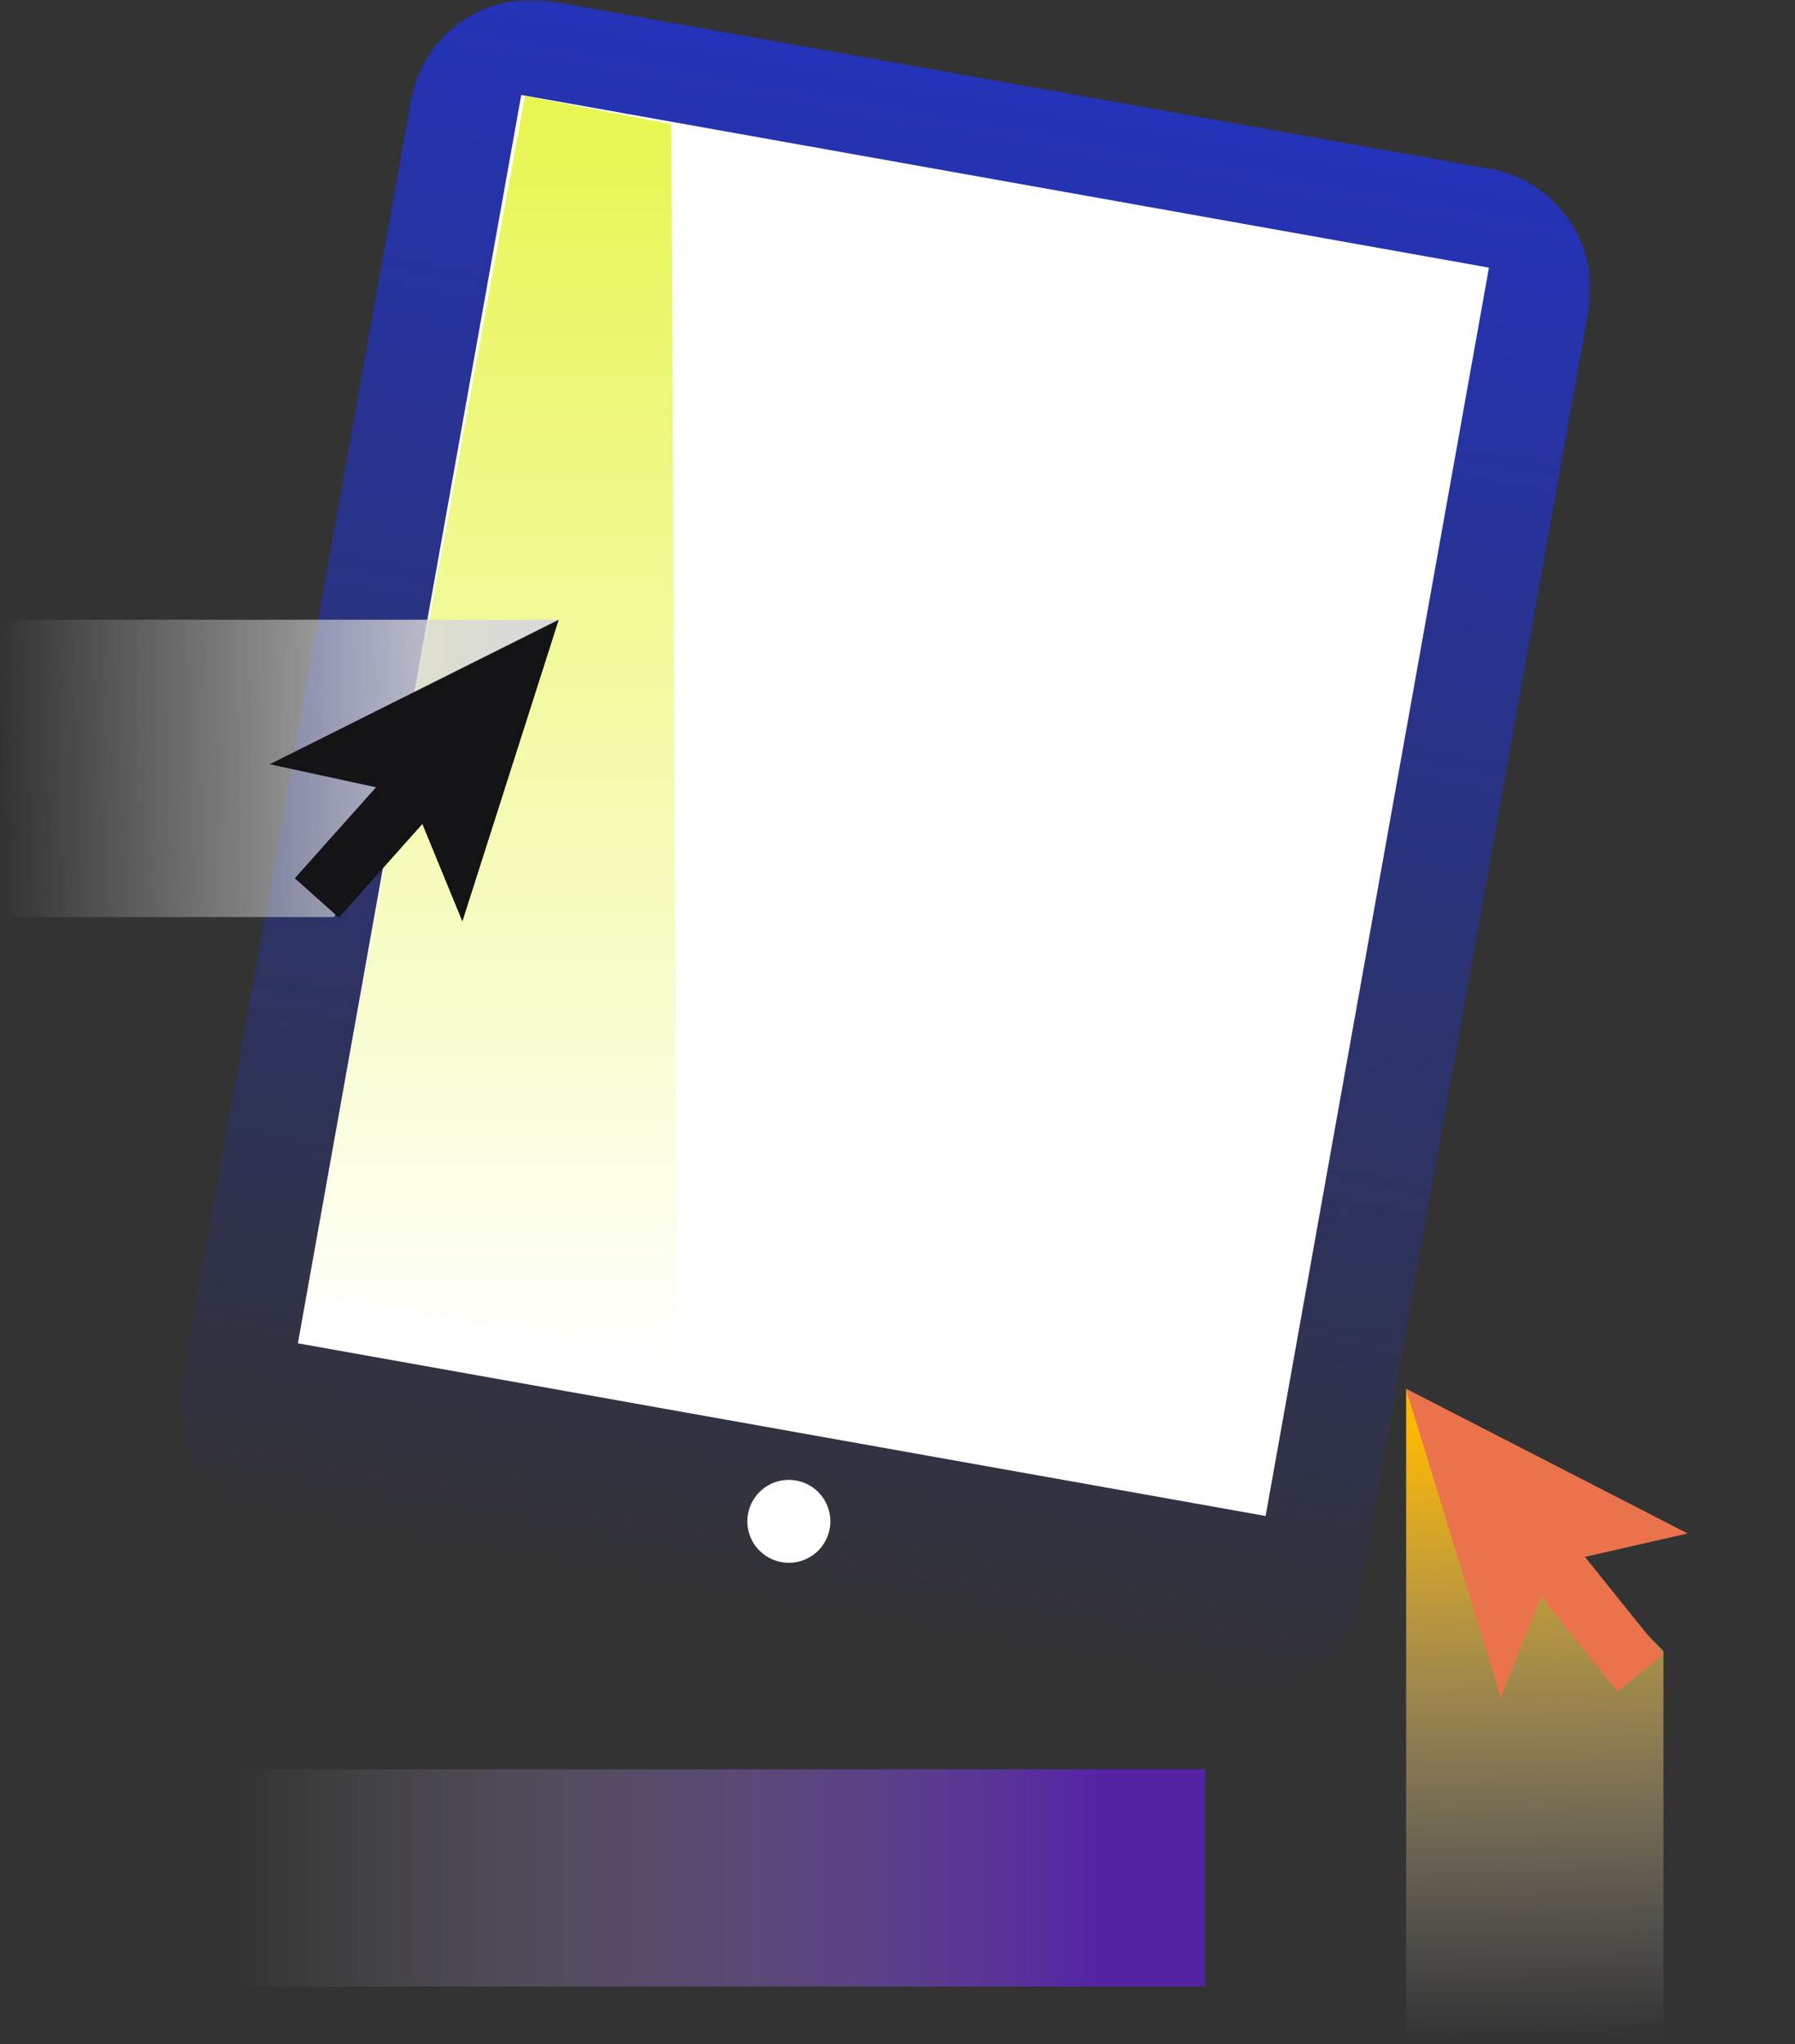
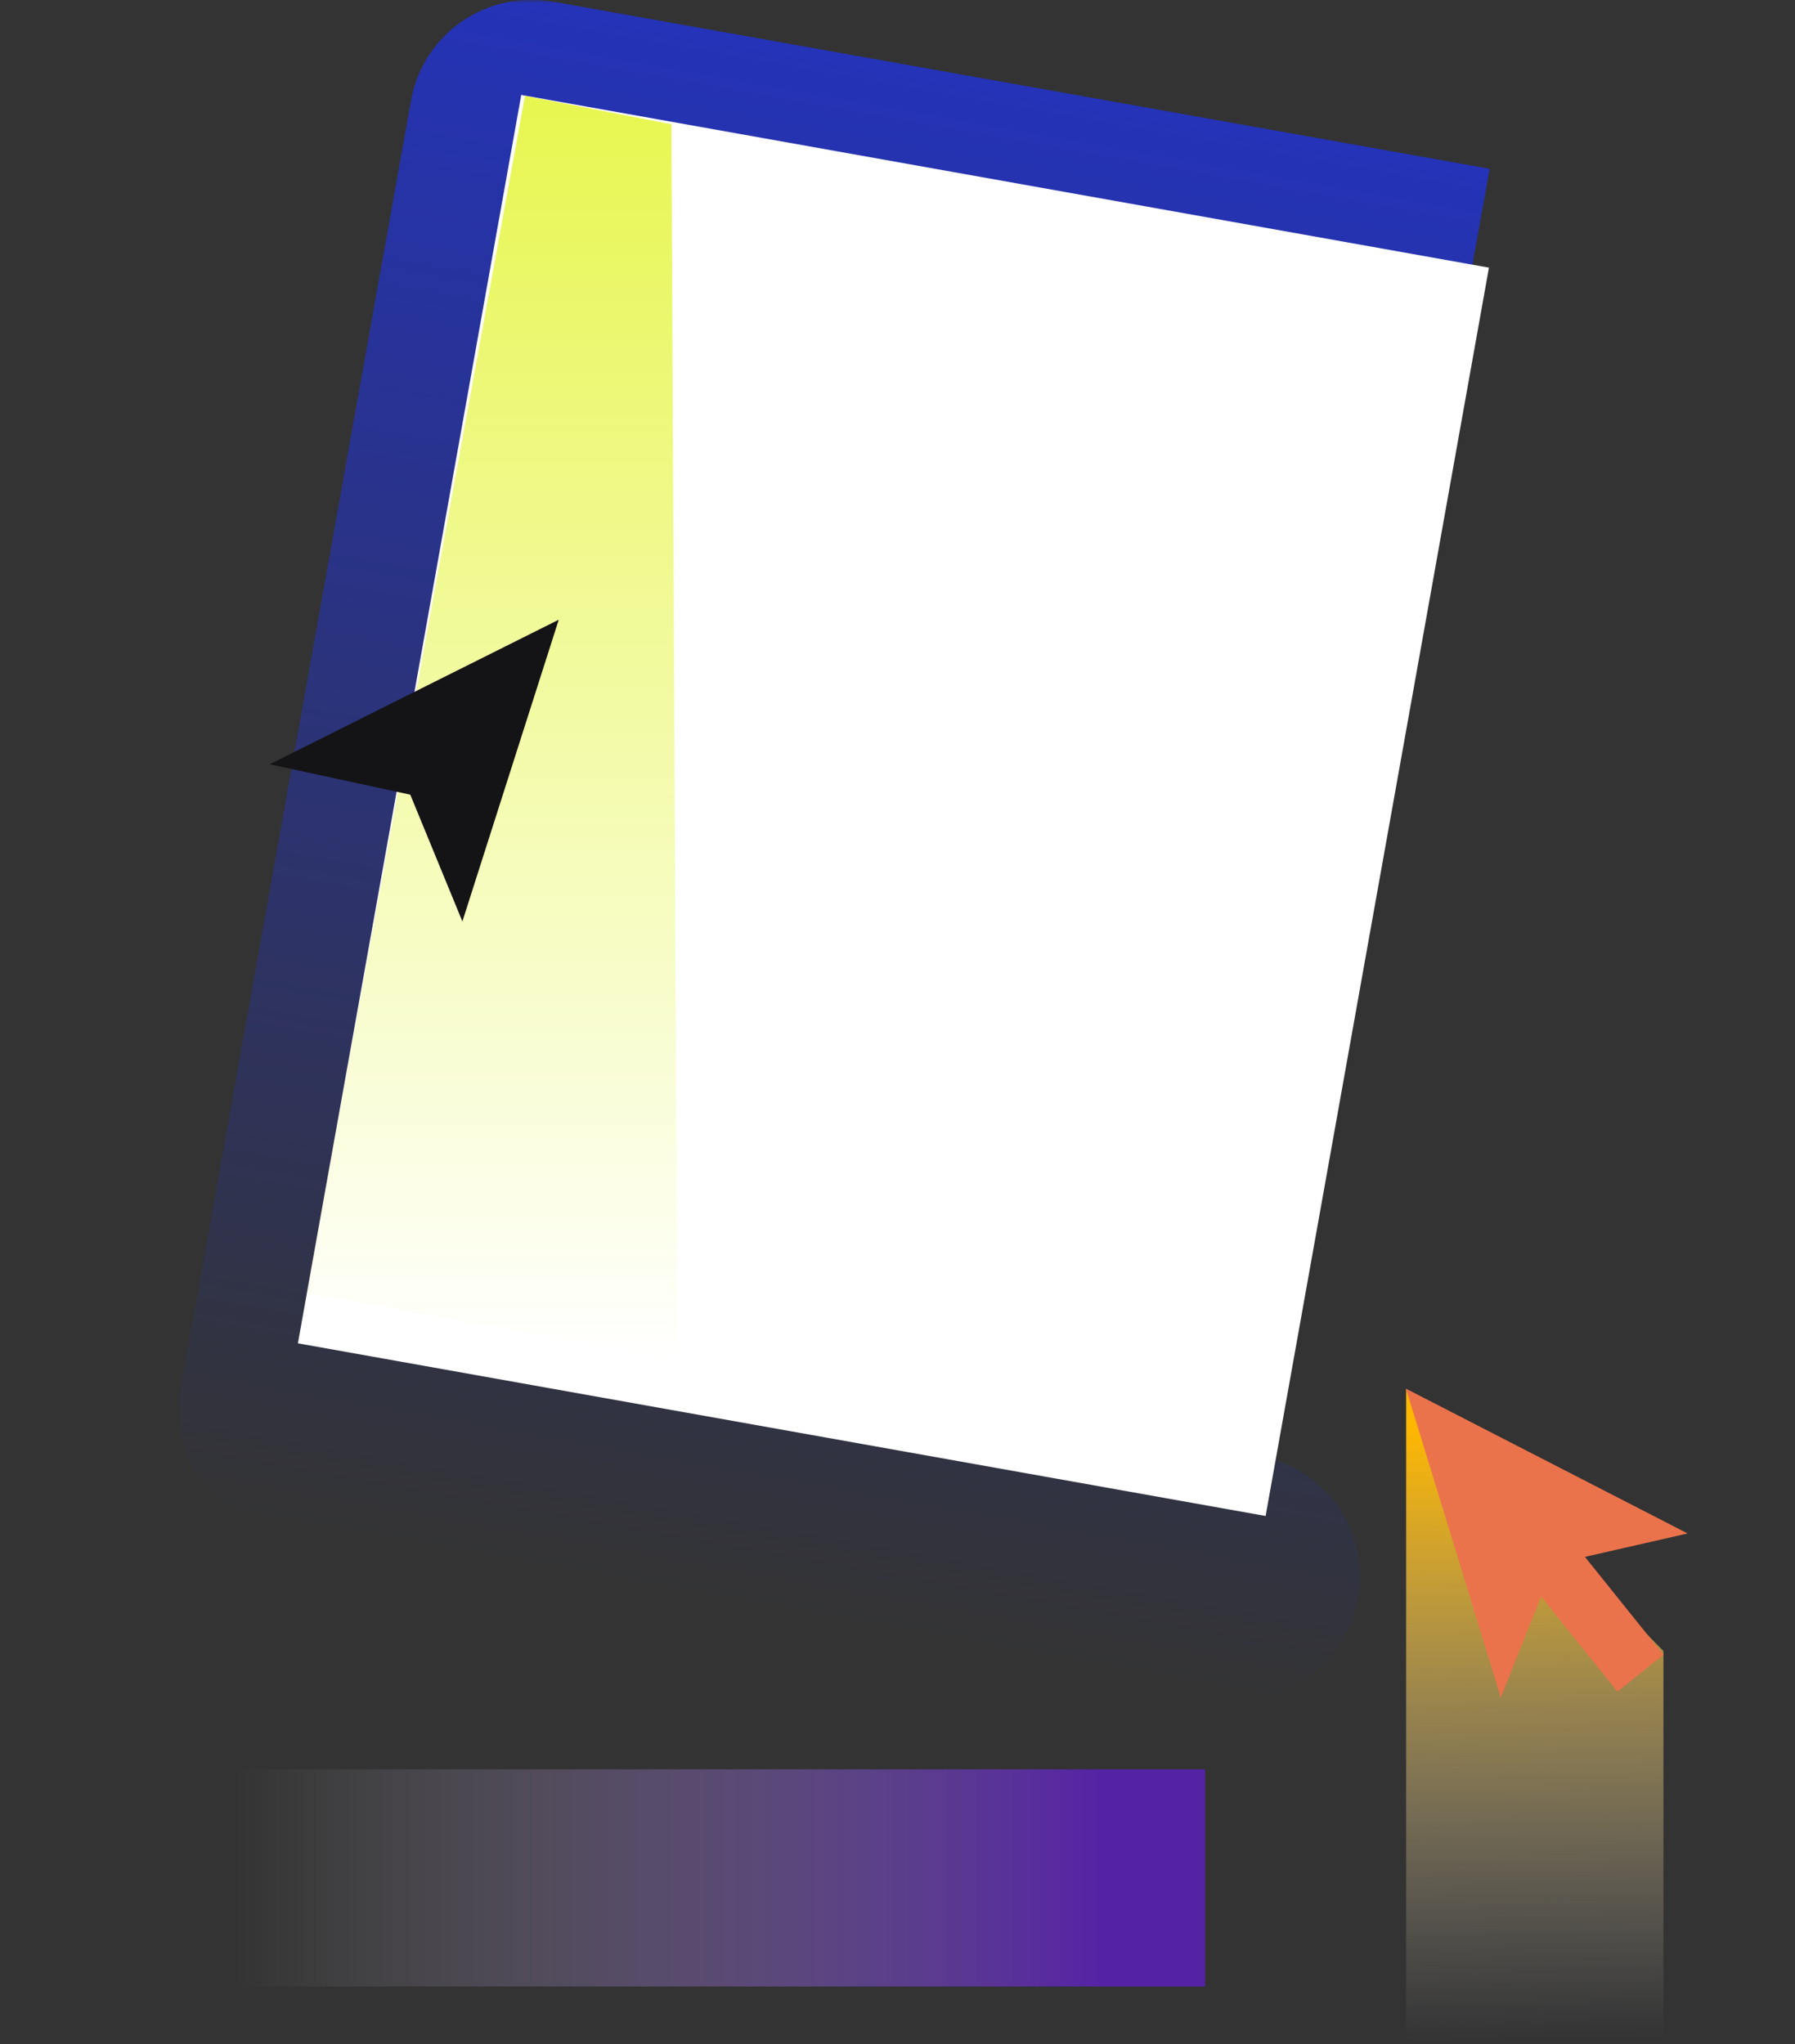
<svg xmlns="http://www.w3.org/2000/svg" fill="none" viewBox="0 0 281 320">
  <rect x="0" y="0" width="281" height="320" fill="#333333" stroke="none" />
  <mask id="wFuy1hpwka" style="mask-type:luminance" maskUnits="userSpaceOnUse" x="28" y="0" width="221" height="266">
    <path d="M249 0H28v266h221V0z" fill="#fff" />
  </mask>
  <g mask="url(#wFuy1hpwka)">
-     <path d="M233.194 26.425L86.573.262C76.159-1.596 66.208 5.33 64.347 15.73L28.288 217.295c-1.86 10.401 5.073 20.339 15.488 22.197l146.621 26.163c10.414 1.858 20.365-5.067 22.225-15.468l36.059-201.564c1.861-10.401-5.073-20.34-15.487-22.197z" fill="url(#wFuy1hpwkb)" />
+     <path d="M233.194 26.425L86.573.262C76.159-1.596 66.208 5.33 64.347 15.73L28.288 217.295c-1.86 10.401 5.073 20.339 15.488 22.197l146.621 26.163c10.414 1.858 20.365-5.067 22.225-15.468c1.861-10.401-5.073-20.34-15.487-22.197z" fill="url(#wFuy1hpwkb)" />
    <path d="M233.089 41.9L81.599 14.866l-34.964 195.44 151.491 27.032 34.963-195.44z" fill="#fff" />
    <path d="M105.099 19.45L82.179 15 48 202.348l58.057 10.688-.958-193.586z" fill="url(#wFuy1hpwkc)" />
-     <path d="M123.492 244.663a6.491 6.491 0 006.496-6.487 6.492 6.492 0 00-6.496-6.488 6.492 6.492 0 00-6.496 6.488 6.491 6.491 0 006.496 6.487z" fill="#fff" />
  </g>
  <path d="M188.646 277h-174v34h174v-34z" fill="url(#wFuy1hpwkd)" />
-   <path d="M0 97.023h87.469l-35.233 46.555H0V97.023z" fill="url(#wFuy1hpwke)" />
  <path d="M87.468 97.023l-45.25 22.627 22.01 4.762 8.157 19.847 15.083-47.236z" fill="#141316" />
-   <path d="M61.9 119.854l-15.75 17.65 6.896 6.153 15.75-17.65-6.896-6.153z" fill="#141316" />
  <path d="M220.125 319.466v-102.06l40.281 41.078v60.982h-40.281z" fill="url(#wFuy1hpwkf)" />
  <path d="M220.092 217.406l14.852 48.362 8.328-20.922 20.92-4.772-44.1-22.668z" fill="#EB734B" />
  <path d="M238.389 246.39l14.81 18.446 7.207-5.786-14.81-18.446-7.207 5.786z" fill="#EB734B" />
  <defs>
    <linearGradient id="wFuy1hpwkb" x1="159.883" y1="13.344" x2="117.192" y2="252.592" gradientUnits="userSpaceOnUse">
      <stop stop-color="#2433B8" />
      <stop offset="1" stop-color="#2433B8" stop-opacity="0" />
    </linearGradient>
    <linearGradient id="wFuy1hpwkc" x1="77.028" y1="15" x2="77.028" y2="213.036" gradientUnits="userSpaceOnUse">
      <stop stop-color="#E7F64F" />
      <stop offset="1" stop-color="#E7F64F" stop-opacity="0" />
    </linearGradient>
    <linearGradient id="wFuy1hpwkd" x1="36.747" y1="294.001" x2="172.269" y2="294.001" gradientUnits="userSpaceOnUse">
      <stop stop-color="#fff" stop-opacity="0" />
      <stop offset="1" stop-color="#6F17FF" stop-opacity=".56" />
    </linearGradient>
    <linearGradient id="wFuy1hpwke" x1="82.691" y1="114.533" x2="0" y2="115.55" gradientUnits="userSpaceOnUse">
      <stop stop-color="#D9D9D9" />
      <stop offset="1" stop-color="#D9D9D9" stop-opacity="0" />
    </linearGradient>
    <linearGradient id="wFuy1hpwkf" x1="235.275" y1="222.981" x2="236.876" y2="319.454" gradientUnits="userSpaceOnUse">
      <stop stop-color="#FFB800" />
      <stop offset="1" stop-color="#D9D9D9" stop-opacity="0" />
    </linearGradient>
  </defs>
</svg>